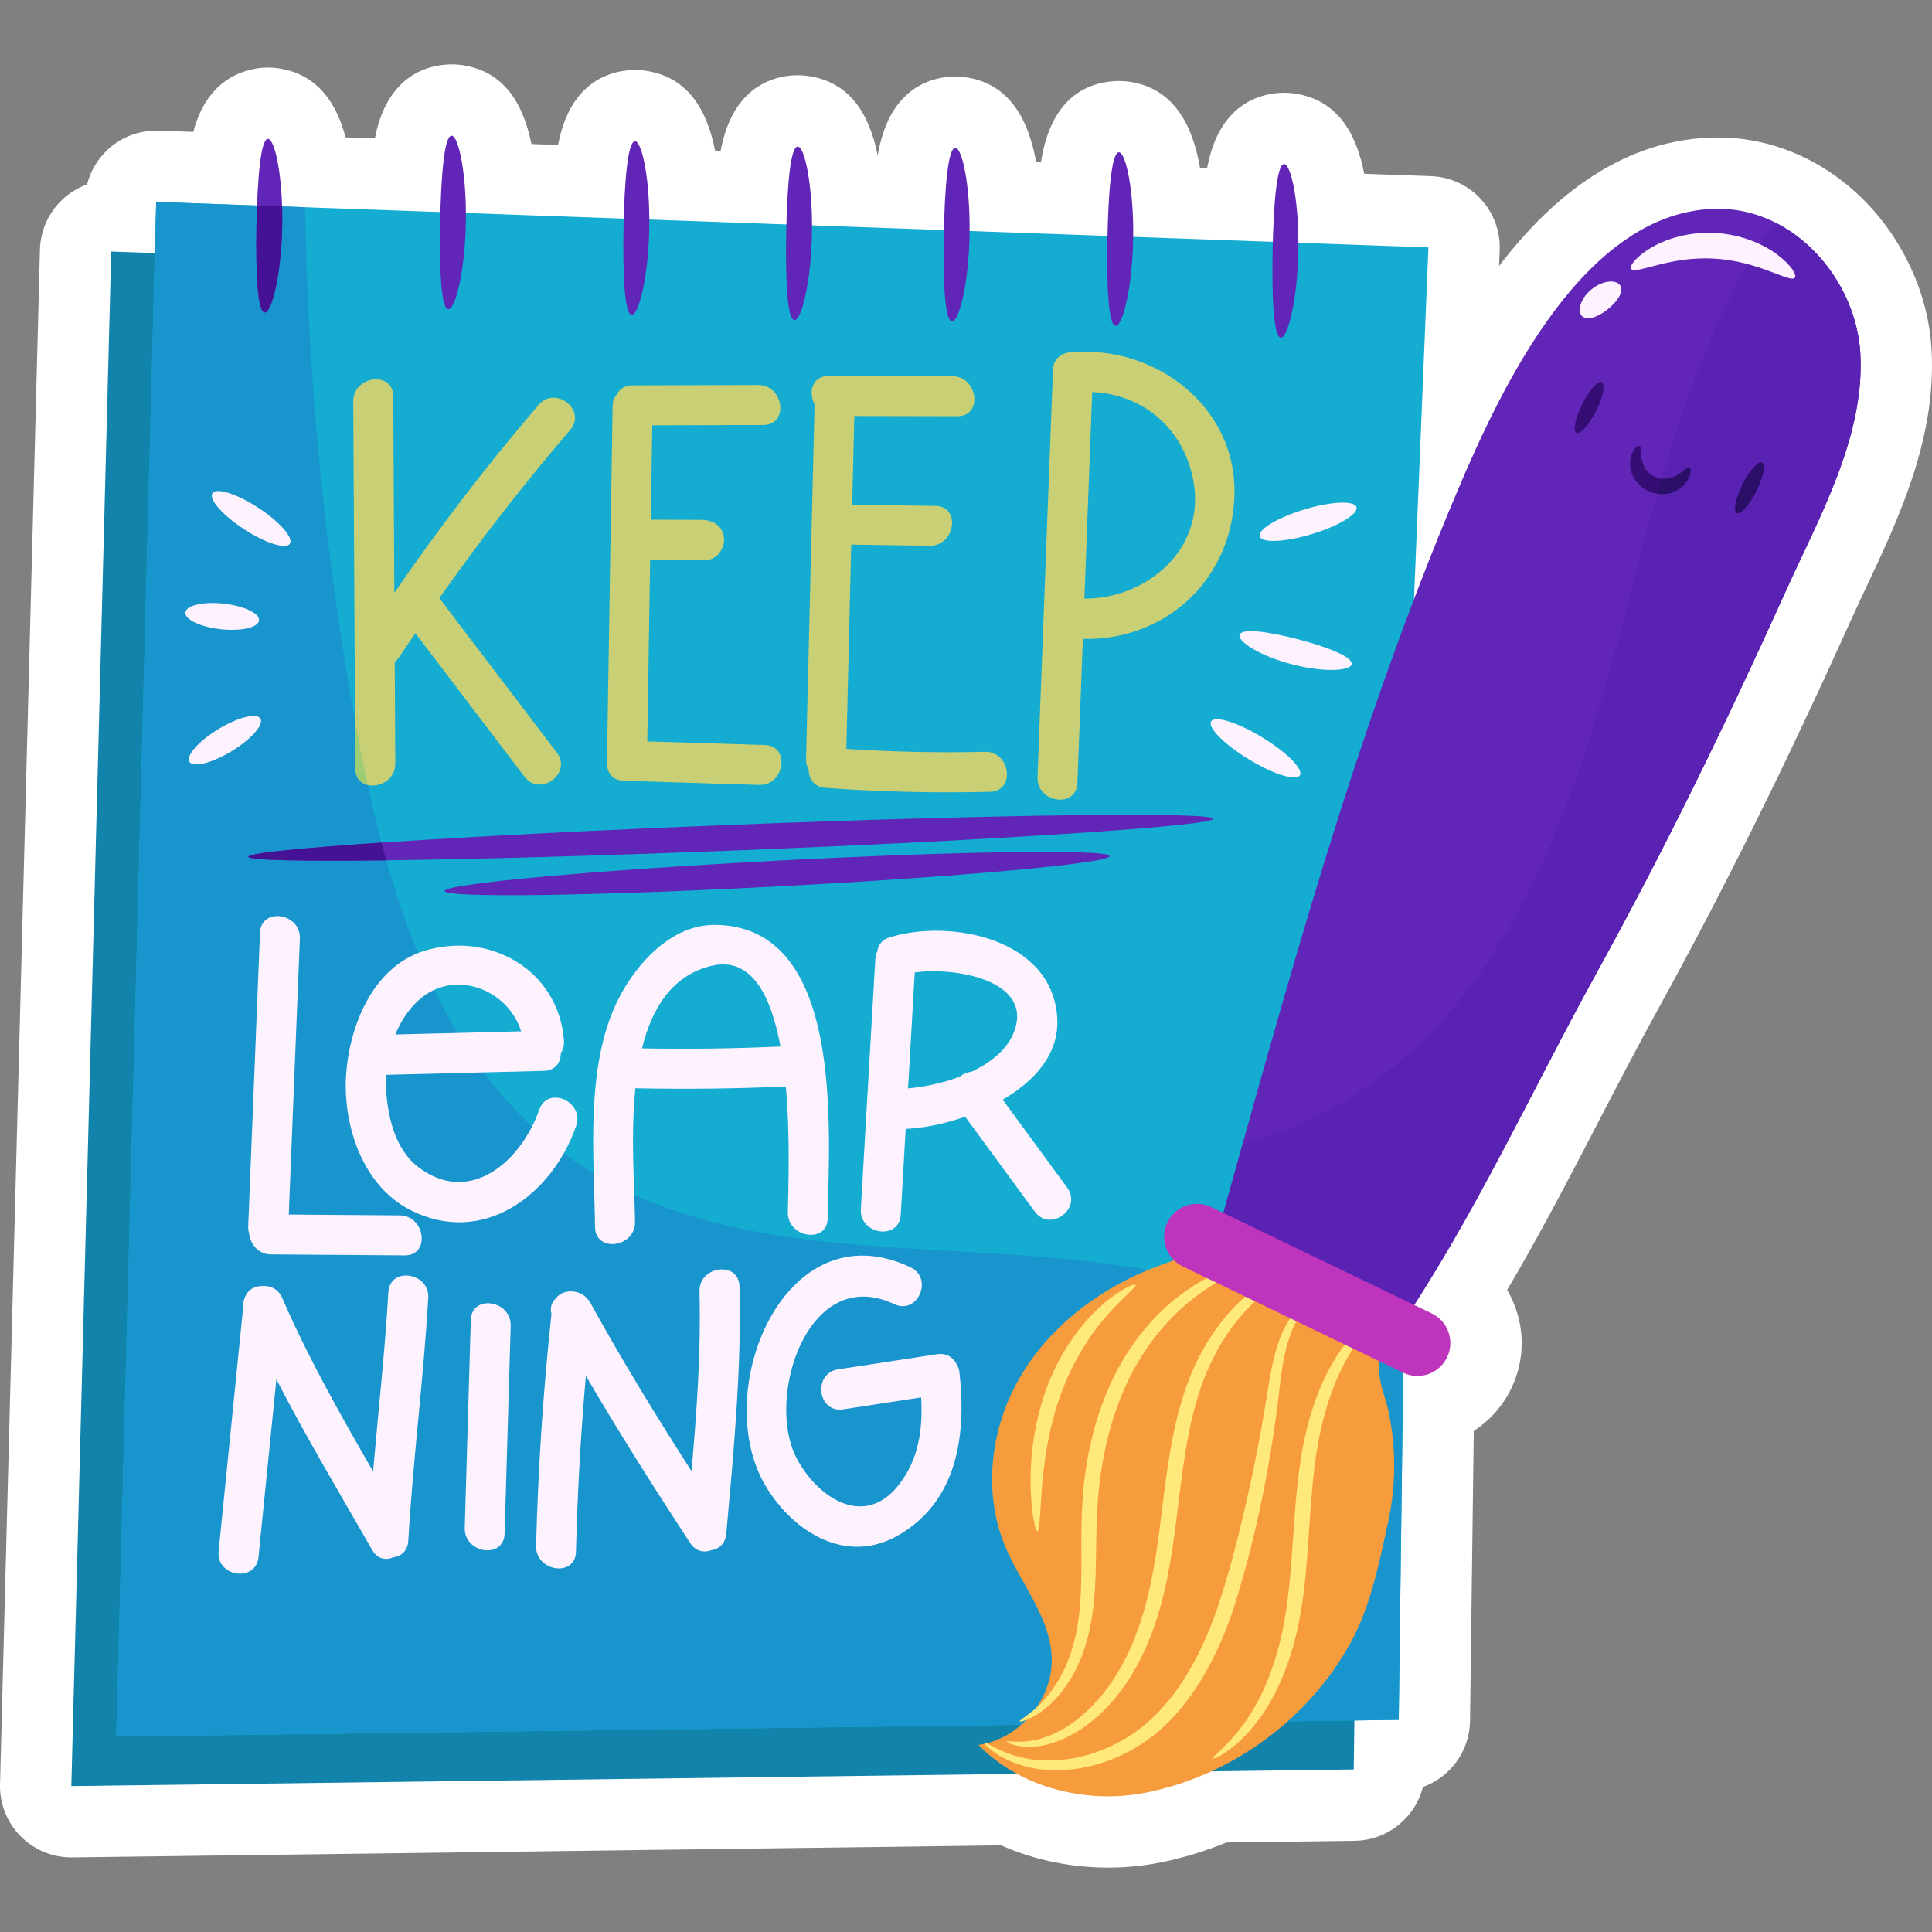
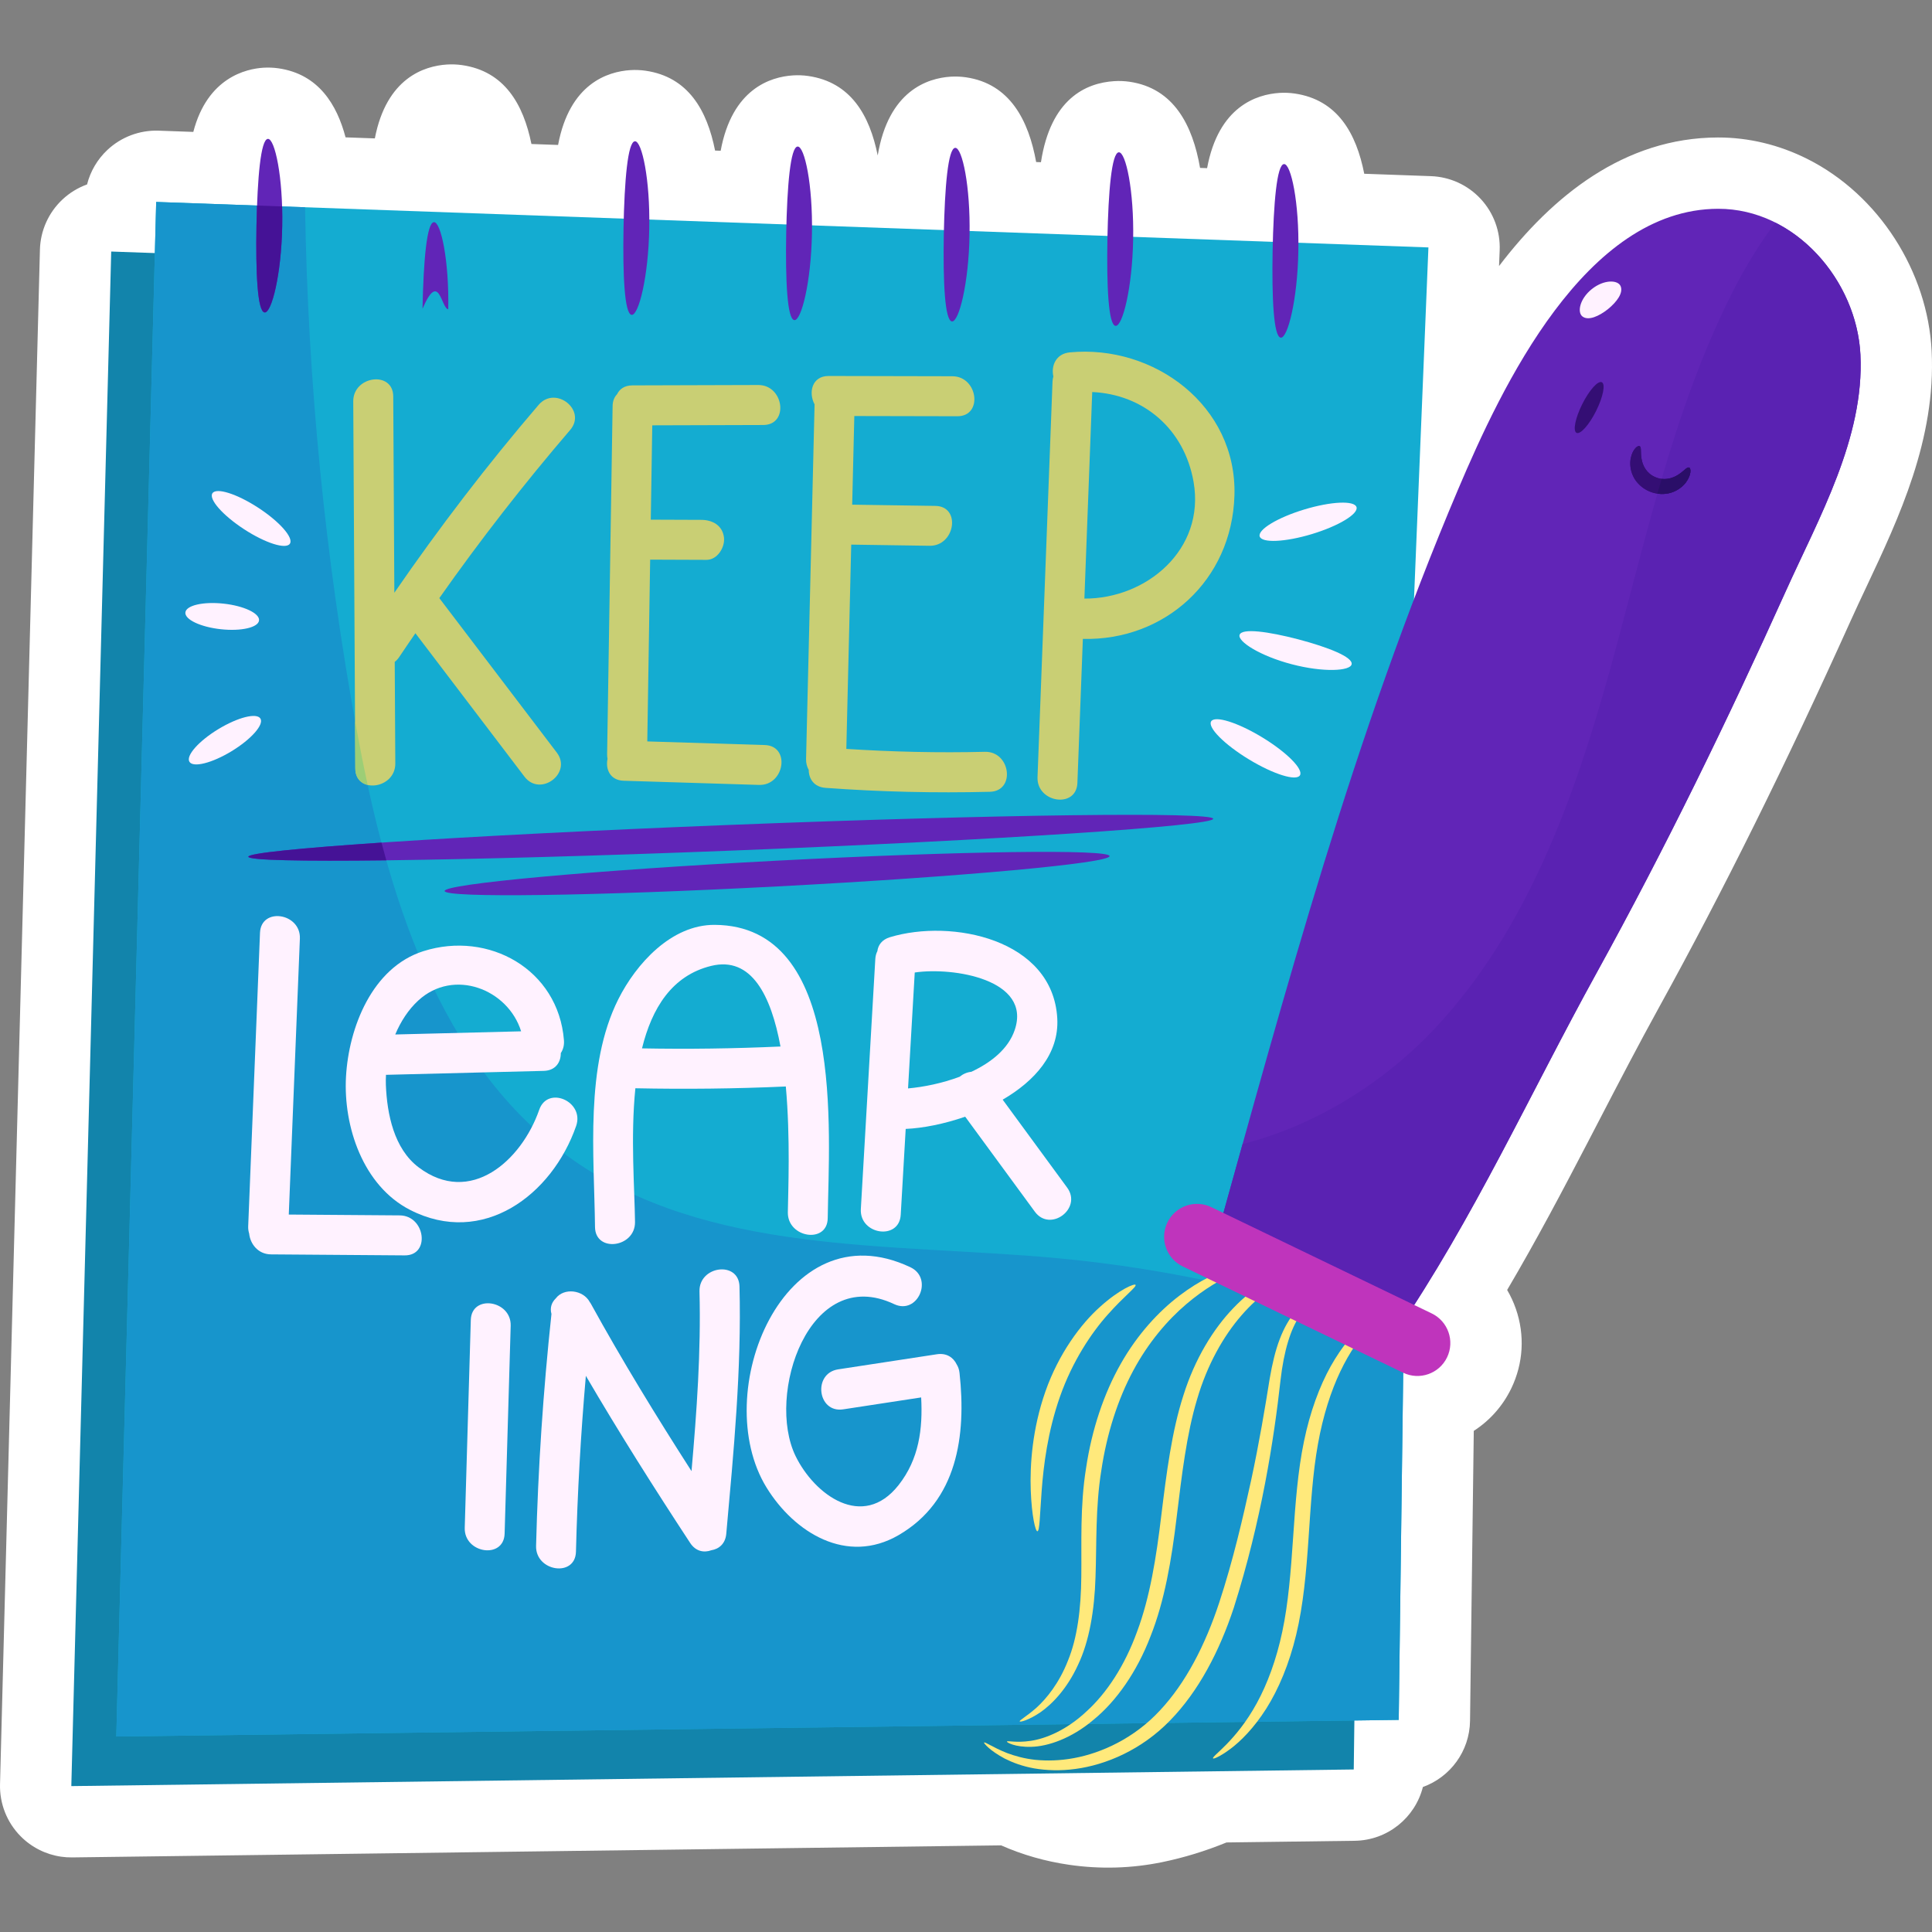
<svg xmlns="http://www.w3.org/2000/svg" version="1.1" id="Capa_1" x="0px" y="0px" viewBox="0 0 512 512" style="enable-background:new 0 0 512 512;" xml:space="preserve" width="512" height="512">
  <rect x="0" y="0" width="512" height="512" fill="#808080" stroke="none" />
  <g>
    <path style="fill:#FFFFFF;" d="M511.908,93.077c-1.037-21.093-14.005-41.454-32.929-50.949c-7.486-3.76-15.561-5.704-23.703-5.696   c-24.884,0.053-43.934,15.596-58.016,34.074l0.17-4.16c0.207-5.026-1.597-9.925-5.015-13.617c-3.416-3.69-8.15-5.862-13.192-6.046   l-17.684-0.634c-2.102-10.705-7.077-19.616-18.445-21.266c-1.299-0.189-2.722-0.246-4.033-0.161   c-5.975,0.385-16.136,3.54-19.168,19.941l-1.865-0.068c-1.958-11.23-6.897-21.117-18.712-22.832   c-1.297-0.188-2.72-0.245-4.029-0.16c-7.508,0.479-16.848,4.644-19.425,21.484l-1.271-0.045   c-2.002-11.054-6.948-20.766-18.633-22.461c-1.304-0.189-2.729-0.245-4.045-0.161c-6.081,0.395-16.452,3.679-19.312,20.885   c-2.126-10.62-7.11-19.428-18.409-21.067c-1.297-0.188-2.72-0.246-4.029-0.16c-5.981,0.381-16.152,3.542-19.18,19.974l-1.482-0.052   c-2.114-10.651-7.09-19.514-18.424-21.158c-1.304-0.189-2.729-0.244-4.045-0.16c-5.959,0.387-16.085,3.531-19.136,19.832   l-7.062-0.253c-2.142-10.524-7.118-19.271-18.363-20.902c-1.306-0.19-2.734-0.245-4.05-0.159   c-5.926,0.385-15.987,3.501-19.085,19.577L91.575,36.4c-2.259-8.592-7.109-16.747-17.767-18.293   c-1.29-0.187-2.704-0.245-4.005-0.162c-4.531,0.284-14.822,2.57-18.573,17.011l-9.163-0.327c-5.042-0.179-9.946,1.662-13.62,5.117   c-2.648,2.49-4.499,5.665-5.377,9.132c-2.408,0.868-4.64,2.224-6.541,4.012c-3.677,3.455-5.818,8.236-5.948,13.278L0.006,472.845   c-0.133,5.14,1.831,10.111,5.443,13.768c2.91,2.949,6.688,4.84,10.736,5.428c0.973,0.141,1.963,0.208,2.96,0.194l246.161-3.194   c5.663,2.505,11.706,4.233,18.031,5.151c8.27,1.2,16.578,0.958,24.701-0.716c5.744-1.185,11.446-2.934,17-5.207l33.965-0.442   c8.728-0.113,16.027-6.136,18.078-14.255c7.214-2.597,12.387-9.455,12.493-17.541l0.991-76.836   c4.184-2.692,7.662-6.535,9.947-11.271c3.202-6.646,3.626-14.142,1.193-21.107c-0.61-1.743-1.38-3.403-2.297-4.961   c7.786-13.2,14.786-26.498,21.325-39.059l3.028-5.829c5.141-9.903,10.46-20.144,15.893-29.998   c17.001-30.835,33.628-64.381,50.833-102.553c1.324-2.937,2.728-5.915,4.147-8.931C503.269,137.15,513.055,116.369,511.908,93.077z   " />
    <g>
      <g>
        <polygon style="fill:#1284AB;" points="362.495,179.55 366.629,78.713 29.473,66.66 18.9,473.337 358.758,468.929    " />
      </g>
      <g>
        <polygon style="fill:#14ACD1;" points="374.413,166.407 378.547,65.57 41.391,53.517 30.818,460.194 370.676,455.786    " />
      </g>
      <g>
        <g>
          <path style="fill:#1795CC;" d="M371.983,354.528c-29.751-11.108-60.959-18.316-92.589-21.169      c-43.836-3.954-91.593-0.775-127.639-26.032c-35.746-25.047-49.374-71.027-57.241-113.961      c-8.367-45.664-12.921-92.021-13.673-138.439l-39.451-1.41L30.818,460.194l339.858-4.408L371.983,354.528z" />
        </g>
      </g>
      <g>
        <g>
          <path style="fill:#6125B7;" d="M70.126,82.803c1.852,0.195,4.435-10.043,4.663-22.92c0.253-12.876-1.944-23.203-3.802-23.078      c-1.901,0.122-2.769,10.392-3.018,22.95C67.747,72.315,68.231,82.61,70.126,82.803z" />
        </g>
      </g>
      <g>
        <g>
-           <path style="fill:#6125B7;" d="M118.79,81.955c1.852,0.195,4.435-10.043,4.663-22.92c0.253-12.876-1.944-23.204-3.802-23.078      c-1.901,0.122-2.769,10.392-3.018,22.95C116.412,71.467,116.895,81.763,118.79,81.955z" />
+           <path style="fill:#6125B7;" d="M118.79,81.955c0.253-12.876-1.944-23.204-3.802-23.078      c-1.901,0.122-2.769,10.392-3.018,22.95C116.412,71.467,116.895,81.763,118.79,81.955z" />
        </g>
      </g>
      <g>
        <g>
          <path style="fill:#6125B7;" d="M167.397,83.439c1.852,0.195,4.434-10.043,4.663-22.92c0.254-12.876-1.944-23.204-3.802-23.078      c-1.901,0.122-2.769,10.392-3.018,22.95C165.018,72.951,165.501,83.247,167.397,83.439z" />
        </g>
      </g>
      <g>
        <g>
          <path style="fill:#6125B7;" d="M210.51,84.835c1.852,0.195,4.435-10.043,4.663-22.92c0.253-12.876-1.944-23.204-3.802-23.078      c-1.901,0.122-2.769,10.392-3.019,22.95C208.132,74.346,208.615,84.642,210.51,84.835z" />
        </g>
      </g>
      <g>
        <g>
          <path style="fill:#6125B7;" d="M252.276,85.179c1.852,0.195,4.435-10.043,4.663-22.92c0.253-12.876-1.944-23.204-3.802-23.078      c-1.901,0.122-2.769,10.392-3.019,22.95C249.898,74.69,250.381,84.986,252.276,85.179z" />
        </g>
      </g>
      <g>
        <g>
          <path style="fill:#6125B7;" d="M295.634,86.36c1.852,0.195,4.435-10.043,4.663-22.92c0.253-12.876-1.944-23.203-3.802-23.078      c-1.901,0.122-2.769,10.392-3.019,22.95C293.256,75.872,293.739,86.167,295.634,86.36z" />
        </g>
      </g>
      <g>
        <g>
          <path style="fill:#6125B7;" d="M339.412,89.481c1.852,0.195,4.434-10.043,4.663-22.92c0.254-12.876-1.944-23.204-3.802-23.078      c-1.901,0.122-2.769,10.392-3.018,22.95C337.034,78.993,337.517,89.288,339.412,89.481z" />
        </g>
      </g>
      <g>
        <g>
          <path style="fill:#6125B7;" d="M321.515,216.983c-0.074-1.883-57.375-1.157-127.985,1.622      c-70.608,2.778-127.789,6.556-127.715,8.438c0.074,1.882,57.375,1.156,127.983-1.622      C264.408,222.644,321.589,218.865,321.515,216.983z" />
        </g>
      </g>
      <path style="fill:#451296;" d="M102.38,227.992c-0.441-1.561-0.87-3.125-1.285-4.693c-21.89,1.474-35.315,2.832-35.279,3.745    C65.852,227.971,79.797,228.265,102.38,227.992z" />
      <g>
        <g>
          <path style="fill:#6125B7;" d="M294.048,226.871c-0.099-1.881-39.627-1.334-88.288,1.222      c-48.66,2.556-88.028,6.153-87.929,8.034c0.099,1.881,39.627,1.334,88.287-1.222      C254.779,232.349,294.147,228.752,294.048,226.871z" />
        </g>
      </g>
      <g>
        <path style="fill:#C9CF74;" d="M116.425,158.507c10.84-15.393,22.394-30.242,34.672-44.559c4.498-5.244-3.883-11.869-8.352-6.658     c-13.654,15.921-26.362,32.542-38.239,49.796c-0.097-17.347-0.195-34.694-0.292-52.04c-0.039-6.868-10.637-5.48-10.599,1.33     c0.182,32.427,0.364,64.853,0.546,97.28c0.038,6.868,10.637,5.48,10.599-1.331c-0.05-8.972-0.101-17.944-0.151-26.917     c0.417-0.33,0.816-0.724,1.167-1.259c1.405-2.136,2.88-4.219,4.311-6.335c9.634,12.669,19.269,25.338,28.903,38.008     c4.17,5.484,12.731-0.9,8.558-6.389C137.174,185.793,126.799,172.15,116.425,158.507z" />
      </g>
      <g>
        <path style="fill:#C9CF74;" d="M202.676,197.443c-10.379-0.32-20.758-0.641-31.138-0.961c0.253-16.057,0.506-32.114,0.76-48.172     c4.975,0.019,9.951,0.039,14.926,0.058c2.916,0.011,4.96-3.361,4.634-5.965c-0.395-3.162-3.056-4.623-5.965-4.634     c-4.477-0.017-8.953-0.035-13.429-0.052c0.131-8.333,0.263-16.666,0.394-25c9.806-0.029,19.612-0.058,29.419-0.087     c6.867-0.02,5.477-10.619-1.33-10.599c-11.127,0.033-22.255,0.066-33.382,0.099c-2.076,0.006-3.385,0.986-4.03,2.341     c-0.703,0.723-1.166,1.749-1.188,3.14c-0.485,30.749-0.97,61.498-1.454,92.247c-0.007,0.437,0.033,0.85,0.109,1.243     c-0.574,2.752,0.683,5.693,4.279,5.804c11.954,0.369,23.908,0.738,35.861,1.106C207.943,208.221,209.553,197.655,202.676,197.443     z" />
      </g>
      <g>
        <path style="fill:#C9CF74;" d="M260.996,199.235c-12.258,0.3-24.482,0.015-36.71-0.768c0.433-18.046,0.866-36.092,1.299-54.138     c6.923,0.103,13.846,0.206,20.769,0.308c6.786,0.101,8.405-10.466,1.534-10.568c-7.35-0.109-14.699-0.218-22.049-0.327     c0.188-7.83,0.376-15.661,0.564-23.491c9.103,0.019,18.206,0.039,27.309,0.058c6.864,0.015,5.471-10.584-1.331-10.599     c-10.928-0.023-21.856-0.046-32.785-0.07c-4.427-0.01-5.403,4.387-3.725,7.521c-0.752,31.332-1.504,62.664-2.256,93.995     c-0.026,1.11,0.254,2.065,0.707,2.884c0.009,2.332,1.389,4.526,4.431,4.75c14.51,1.066,29.028,1.4,43.572,1.044     C269.201,209.665,267.825,199.068,260.996,199.235z" />
      </g>
      <g>
        <path style="fill:#C9CF74;" d="M283.503,93.384c-3.689,0.353-4.988,3.583-4.35,6.392c-0.119,0.41-0.205,0.851-0.224,1.349     c-1.325,34.941-2.65,69.882-3.975,104.823c-0.258,6.807,10.308,8.412,10.568,1.534c0.483-12.722,0.965-25.444,1.447-38.166     c21.647,0.511,39.515-15.462,40.172-38.031C327.832,107.539,305.845,91.247,283.503,93.384z M287.375,158.633     c0.692-18.247,1.383-36.494,2.075-54.741c13.577,0.61,24.41,9.791,26.859,23.813C319.45,145.689,303.765,158.717,287.375,158.633     z" />
      </g>
      <path style="fill:#451296;" d="M70.126,82.803c1.852,0.195,4.435-10.043,4.663-22.92c0.035-1.781,0.022-3.511-0.03-5.174    l-6.642-0.237c-0.063,1.698-0.113,3.466-0.149,5.283C67.747,72.314,68.23,82.61,70.126,82.803z" />
      <path style="fill:#9DCE76;" d="M94.516,193.366c-0.146-0.796-0.282-1.594-0.425-2.39c0.024,4.227,0.047,8.454,0.071,12.681    c0.014,2.526,1.458,3.931,3.274,4.365C96.374,203.12,95.406,198.223,94.516,193.366z" />
      <g>
        <g>
          <path style="fill:#FFF2FF;" d="M71.828,332.424c11.809,0.089,23.619,0.177,35.428,0.266c6.861,0.051,5.464-10.548-1.331-10.599      c-9.799-0.074-19.597-0.147-29.395-0.221c0.98-24.376,1.961-48.752,2.941-73.128c0.274-6.81-10.292-8.412-10.568-1.534      c-1.043,25.933-2.086,51.867-3.129,77.8c-0.028,0.7,0.082,1.331,0.26,1.918C66.312,329.628,68.363,332.398,71.828,332.424z" />
        </g>
        <g>
          <path style="fill:#FFF2FF;" d="M142.902,294.099c-4.693,13.494-18.255,25.615-31.97,15.25      c-6.539-4.941-8.357-14.134-8.671-21.795c-0.037-0.893-0.017-1.801,0.029-2.712c13.941-0.349,27.881-0.699,41.821-1.048      c3.129-0.078,4.532-2.317,4.507-4.716c0.601-0.904,0.941-2.034,0.834-3.39c-1.478-18.791-19.977-29.099-37.252-23.617      c-13.621,4.323-19.787,20.332-20.506,33.274c-0.733,13.193,4.515,28.903,16.975,35.288c19.237,9.858,37.626-3.87,44.016-22.245      C154.936,291.916,145.163,287.599,142.902,294.099z M110.851,265.143c9.397-8.638,23.786-3.005,27.251,8.169      c-11.118,0.279-22.237,0.557-33.355,0.836C106.186,270.72,108.208,267.573,110.851,265.143z" />
        </g>
        <g>
          <path style="fill:#FFF2FF;" d="M168.285,323.843c-0.099-8.78-1.208-22.54,0.097-35.444c13.296,0.272,26.583,0.127,39.869-0.471      c1.238,13.746,0.608,27.863,0.536,33.367c-0.089,6.784,10.478,8.404,10.568,1.534c0.302-22.962,4.653-77.514-29.942-77.732      c-11.521-0.073-20.849,10.348-25.545,19.696c-8.889,17.694-6.399,41.267-6.183,60.381      C157.764,332.044,168.362,330.659,168.285,323.843z M188.462,255.973c10.684-2.623,15.886,7.892,18.375,21.363      c-12.231,0.552-24.459,0.726-36.7,0.494C172.755,267.189,178.053,258.528,188.462,255.973z" />
        </g>
        <g>
          <path style="fill:#FFF2FF;" d="M282.801,314.718c-5.694-7.766-11.389-15.531-17.083-23.297      c8.473-4.923,14.994-12.137,14.471-21.535c-1.171-21.037-28.016-26.479-44.364-21.511c-2.102,0.639-3.112,2.083-3.312,3.686      c-0.3,0.584-0.499,1.275-0.547,2.093c-1.278,22.083-2.555,44.165-3.833,66.247c-0.394,6.821,10.171,8.412,10.569,1.534      c0.439-7.587,0.878-15.175,1.317-22.762c4.522-0.198,10.157-1.289,15.765-3.24c6.153,8.391,12.306,16.783,18.459,25.174      C278.321,326.667,286.875,320.274,282.801,314.718z M242.417,257.723c10.184-1.507,31.064,1.839,26.49,15.25      c-1.696,4.974-6.191,8.574-11.49,11.067c-1.127,0.103-2.214,0.582-3.106,1.312c-4.639,1.736-9.577,2.725-13.671,3.09      C241.232,278.203,241.825,267.963,242.417,257.723z" />
        </g>
        <g>
-           <path style="fill:#FFF2FF;" d="M102.919,342.454c-0.915,15.867-2.683,31.662-4.046,47.491      c-8.657-14.991-17.169-30.05-24.077-45.963c-1.027-2.367-3.067-3.283-5.069-3.17c-2.028-0.085-4.015,0.847-4.818,2.976      c-0.012,0.023-0.02,0.048-0.031,0.071c-0.029,0.082-0.065,0.158-0.091,0.243c-0.265,0.634-0.382,1.337-0.324,2.097      c-2.175,21.625-4.349,43.25-6.524,64.876c-0.687,6.831,9.879,8.394,10.569,1.534c1.578-15.696,3.157-31.391,4.735-47.087      c7.883,15.383,16.803,30.222,25.394,45.235c1.408,2.46,3.675,2.791,5.626,1.941c2.03-0.272,3.78-1.649,3.937-4.368      c1.239-21.49,4.049-42.85,5.288-64.34C113.881,337.168,103.315,335.576,102.919,342.454z" />
-         </g>
+           </g>
        <g>
          <path style="fill:#FFF2FF;" d="M135.336,351.346c0.198-6.8-10.368-8.41-10.568-1.534c-0.536,18.359-1.072,36.718-1.607,55.077      c-0.198,6.8,10.368,8.41,10.569,1.534C134.265,388.064,134.8,369.705,135.336,351.346z" />
        </g>
        <g>
          <path style="fill:#FFF2FF;" d="M185.371,342.255c0.415,15.93-0.723,31.773-2.113,47.611      c-9.342-14.557-18.379-29.297-26.726-44.462c-0.068-0.123-0.154-0.217-0.228-0.332c-1.74-3.261-6.85-3.891-9.032-0.97      c-1.055,1.024-1.596,2.452-1.129,4.112c-2.191,20.439-3.56,40.92-4.077,61.472c-0.171,6.796,10.395,8.409,10.568,1.534      c0.392-15.575,1.271-31.108,2.624-46.613c8.783,15.028,18.089,29.732,27.647,44.298c1.483,2.26,3.691,2.633,5.607,1.925      c1.991-0.317,3.718-1.698,3.956-4.352c1.959-21.832,4.073-43.606,3.502-65.553C195.79,334.05,185.193,335.425,185.371,342.255z" />
        </g>
        <g>
          <path style="fill:#FFF2FF;" d="M253.529,361.579c-0.857-1.8-2.646-3.085-5.236-2.688c-8.722,1.334-17.443,2.668-26.165,4.001      c-6.788,1.038-5.495,11.642,1.331,10.599c6.886-1.053,13.772-2.106,20.658-3.159c0.448,8.308-0.545,16.334-5.987,23.237      c-9.493,12.043-22.285,2.57-27.288-7.687c-7.881-16.159,3.532-50.944,26.125-40.273c6.244,2.949,10.497-6.851,4.289-9.783      c-33.568-15.855-53.464,33.45-38.119,58.377c7.391,12.007,21.297,20.559,34.982,12.633      c15.623-9.049,17.977-26.414,16.166-42.995C254.188,362.947,253.916,362.2,253.529,361.579z" />
        </g>
      </g>
      <g>
        <g>
          <path style="fill:#6125B7;" d="M369.916,353.17c20.604-30.229,35.576-63.384,53.188-95.326      c18.184-32.98,34.682-66.867,50.155-101.195c8.753-19.421,20.857-40.629,19.773-62.643      c-0.968-19.656-17.253-38.716-37.715-38.674c-35.202,0.073-57.346,47.12-68.912,74.378      c-27.697,65.277-45.642,132.428-64.59,200.354c16.027,7.964,31.886,15.175,47.542,23.924      C369.543,353.716,369.73,353.443,369.916,353.17z" />
        </g>
        <g>
          <g>
            <path style="fill:#5A22B2;" d="M473.259,156.649c8.753-19.421,20.857-40.629,19.773-62.643       c-0.711-14.446-9.712-28.541-22.548-34.996c-4.394,5.827-8.203,12.171-11.423,18.547       c-15.891,31.464-23.085,66.445-32.529,100.405c-9.443,33.96-21.883,68.301-45.86,94.138       c-13.702,14.766-31.991,26.152-51.376,31.094c-2.493,8.942-4.978,17.899-7.481,26.87c16.027,7.964,31.887,15.175,47.542,23.924       c0.187-0.272,0.374-0.545,0.559-0.818c20.605-30.229,35.576-63.384,53.188-95.325       C441.288,224.864,457.786,190.977,473.259,156.649z" />
          </g>
        </g>
        <g>
          <g>
            <g>
              <g>
                <path style="fill:#340E74;" d="M417.793,114.707c1.011,0.506,3.332-2.086,5.185-5.788c1.853-3.703,2.536-7.114,1.525-7.62         c-1.011-0.506-3.332,2.086-5.185,5.788C417.465,110.79,416.782,114.201,417.793,114.707z" />
              </g>
            </g>
            <g>
              <g>
-                 <path style="fill:#2A0E68;" d="M460.268,135.965c1.011,0.506,3.332-2.085,5.185-5.788c1.853-3.702,2.536-7.114,1.525-7.62         c-1.011-0.506-3.332,2.085-5.185,5.788C459.94,132.048,459.257,135.46,460.268,135.965z" />
-               </g>
+                 </g>
            </g>
          </g>
          <g>
            <g>
              <path style="fill:#340E74;" d="M447.607,123.893c-0.565-0.177-1.338,0.946-2.868,1.915c-1.531,0.999-3.779,1.647-6.053,0.642        c-2.297-0.952-3.356-3.016-3.652-4.81c-0.321-1.77,0.013-3.087-0.491-3.396c-0.402-0.313-1.9,0.661-2.402,3.307        c-0.22,1.287-0.137,2.95,0.658,4.627c0.785,1.694,2.339,3.205,4.277,4.035c1.938,0.829,4.097,0.91,5.859,0.325        c1.757-0.567,3.026-1.63,3.823-2.655C448.358,125.741,448.107,123.995,447.607,123.893z" />
            </g>
          </g>
          <g>
            <g>
              <path style="fill:#340E74;" d="M447.607,123.893c-0.565-0.177-1.338,0.946-2.868,1.915c-1.531,0.999-3.779,1.647-6.053,0.642        c-2.297-0.952-3.356-3.016-3.652-4.81c-0.321-1.77,0.013-3.087-0.491-3.396c-0.402-0.313-1.9,0.661-2.402,3.307        c-0.22,1.287-0.137,2.95,0.658,4.627c0.785,1.694,2.339,3.205,4.277,4.035c1.938,0.829,4.097,0.91,5.859,0.325        c1.757-0.567,3.026-1.63,3.823-2.655C448.358,125.741,448.107,123.995,447.607,123.893z" />
            </g>
          </g>
          <path style="fill:#2A0E68;" d="M442.934,130.537c1.757-0.567,3.026-1.63,3.823-2.655c1.601-2.142,1.35-3.887,0.85-3.989      c-0.565-0.177-1.338,0.946-2.868,1.915c-1.154,0.753-2.714,1.305-4.386,1.102c-0.381,1.3-0.75,2.605-1.123,3.909      C440.519,131.01,441.808,130.912,442.934,130.537z" />
        </g>
        <g>
-           <path style="fill:#F79C3D;" d="M330.971,325.812c-8.122,4.924-17.589,7.044-26.389,10.618      c-14.209,5.772-26.98,15.73-34.568,29.059s-9.542,30.121-3.649,44.281c4.11,9.875,11.87,18.648,12.339,29.334      c0.486,11.082-8.414,21.787-19.399,23.332c11.345,11.578,29.038,15.805,44.914,12.531c22.479-4.636,42.76-19.567,53.762-39.727      c5.299-9.71,7.517-21.081,9.87-31.792c2.098-9.554,2.173-19.56,0.189-29.14c-0.887-4.283-2.691-7.62-2.523-11.948      c0.243-6.251,2.175-12.476,5.471-17.784" />
-         </g>
+           </g>
        <g>
          <g>
            <g>
              <path style="fill:#FFE97B;" d="M270.236,456.198c0.077,0.207,2.196-0.225,5.404-2.369c3.147-2.159,7.175-6.321,10.036-12.604        c2.994-6.234,4.378-14.485,4.647-23.326c0.322-8.89-0.044-18.419,1.54-28.233c1.465-9.816,4.403-18.883,8.438-26.404        c4.024-7.521,9.129-13.435,14.046-17.624c4.922-4.213,9.585-6.75,12.887-8.3c3.322-1.527,5.277-2.186,5.198-2.5        c-0.053-0.233-2.154-0.1-5.775,1.015c-3.594,1.139-8.703,3.39-14.13,7.535c-5.416,4.115-11.074,10.179-15.529,18.055        c-4.457,7.852-7.656,17.386-9.18,27.605c-1.647,10.24-1.148,20.115-1.263,28.747c-0.07,8.676-1.085,16.341-3.536,22.287        c-2.339,5.992-5.706,10.089-8.364,12.495C271.948,454.96,270.09,455.892,270.236,456.198z" />
            </g>
          </g>
          <g>
            <g>
              <path style="fill:#FFE97B;" d="M274.924,405.807c0.603-0.045,0.644-4.196,1.13-10.775c0.492-6.56,1.577-15.622,4.873-24.968        c3.289-9.338,8.339-16.895,12.676-21.721c4.316-4.877,7.678-7.308,7.328-7.844c-0.237-0.423-4.26,1.18-9.387,5.81        c-5.127,4.557-10.977,12.436-14.475,22.388c-3.503,9.942-4.153,19.525-3.908,26.275        C273.413,401.762,274.402,405.853,274.924,405.807z" />
            </g>
          </g>
          <g>
            <g>
              <path style="fill:#FFE97B;" d="M266.847,461.55c-0.097,0.161,2.081,1.513,6.471,1.375c4.325-0.099,10.633-2.186,16.514-7.198        c5.982-4.883,11.441-12.619,15.046-22.031c3.748-9.389,5.608-20.374,6.949-31.642c1.383-11.283,2.622-21.942,5.398-31.175        c2.675-9.205,7.037-16.853,11.78-22.292c4.735-5.484,9.774-8.676,13.447-10.387c3.703-1.687,5.974-2.179,5.905-2.53        c-0.024-0.202-2.414-0.254-6.494,1.05c-4.036,1.324-9.685,4.344-14.998,9.919c-5.32,5.518-10.22,13.485-13.246,23.135        c-3.103,9.6-4.473,20.539-5.853,31.771c-1.34,11.253-3.032,21.792-6.414,30.813c-3.253,9.039-8.094,16.368-13.419,21.185        c-5.265,4.951-10.825,7.224-14.764,7.796C269.196,461.947,266.932,461.188,266.847,461.55z" />
            </g>
          </g>
          <g>
            <g>
              <path style="fill:#FFE97B;" d="M349.107,343.824c-0.028-0.178-2.713,0.347-5.838,3.818c-1.52,1.727-2.96,4.183-4.104,7.193        c-1.162,3.007-1.996,6.564-2.674,10.472c-1.243,7.787-2.763,16.92-4.936,27.03c-2.207,10.066-4.776,21.196-8.461,32.408        c-3.69,11.191-8.864,21.273-15.741,28.589c-6.793,7.317-15.375,11.234-22.777,12.59c-3.718,0.691-7.164,0.745-10.153,0.454        c-2.995-0.31-5.501-1.048-7.5-1.783c-3.971-1.566-5.91-3.095-6.139-2.791c-0.127,0.126,1.478,2.114,5.49,4.246        c2.017,1.011,4.634,2.035,7.824,2.594c3.182,0.539,6.903,0.693,10.937,0.138c8.012-1.071,17.479-5.018,25.043-12.84        c7.554-7.719,13.104-18.386,16.895-29.89c7.327-23.094,10.646-44.713,12.38-60.313c0.879-7.703,2.696-13.684,5.171-17.114        C346.974,345.18,349.301,344.148,349.107,343.824z" />
            </g>
          </g>
          <g>
            <g>
              <path style="fill:#FFE97B;" d="M321.479,466.002c0.119,0.191,1.88-0.493,4.59-2.524c2.706-2.015,6.244-5.535,9.502-10.672        c3.244-5.133,6.095-11.861,7.94-19.628c1.871-7.779,2.653-16.466,3.262-25.462c0.605-8.991,1.129-17.492,2.495-25.022        c1.341-7.534,3.473-14.116,5.961-19.304c4.986-10.476,11.143-14.874,10.641-15.41c-0.136-0.184-1.834,0.637-4.391,2.852        c-2.555,2.199-5.847,5.932-8.819,11.227c-2.961,5.291-5.492,12.12-7.094,19.921c-1.629,7.811-2.27,16.481-2.875,25.457        c-0.605,8.968-1.268,17.447-2.859,24.915c-1.567,7.473-3.997,13.949-6.755,18.987        C327.536,461.525,321.007,465.428,321.479,466.002z" />
            </g>
          </g>
        </g>
        <g>
          <path style="fill:#BF34BC;" d="M371.843,363.782l-58.406-28.164c-4.338-2.092-6.16-7.305-4.067-11.643l0,0      c2.092-4.339,7.305-6.16,11.643-4.068l58.406,28.164c4.338,2.092,6.16,7.305,4.068,11.644l0,0      C381.395,364.053,376.181,365.874,371.843,363.782z" />
        </g>
      </g>
      <g>
        <g>
-           <path style="fill:#FFF2FF;" d="M475.631,73.609c0.595-0.665-0.79-3.214-4.421-5.987c-3.572-2.759-9.576-5.514-16.679-5.893      c-7.103-0.386-13.367,1.707-17.215,4.067c-3.908,2.366-5.559,4.752-5.039,5.477c1.08,1.605,10.145-3.457,21.887-2.732      C465.917,69.082,474.385,75.088,475.631,73.609z" />
-         </g>
+           </g>
      </g>
      <g>
        <g>
          <path style="fill:#FFF2FF;" d="M429.493,75.863c-0.692-1.731-4.418-1.84-7.652,0.753c-3.237,2.589-3.945,6.249-2.406,7.303      c1.556,1.093,4.259-0.076,6.671-1.978C428.49,80.002,430.22,77.62,429.493,75.863z" />
        </g>
      </g>
      <g>
        <g>
          <path style="fill:#FFF2FF;" d="M68.419,134.544c-5.669-3.69-11.097-5.401-12.125-3.823c-1.028,1.579,2.735,5.85,8.404,9.54      c5.669,3.69,11.098,5.402,12.125,3.823C77.851,142.506,74.088,138.235,68.419,134.544z" />
        </g>
        <g>
          <path style="fill:#FFF2FF;" d="M58.519,166.752c5.39,0.586,9.925-0.458,10.128-2.33c0.203-1.873-4.001-3.866-9.391-4.452      c-5.39-0.586-9.924,0.458-10.128,2.33C48.925,164.173,53.129,166.166,58.519,166.752z" />
        </g>
        <g>
          <path style="fill:#FFF2FF;" d="M57.835,193.243c-5.195,3.161-8.612,7.029-7.633,8.638c0.979,1.609,5.985,0.351,11.18-2.811      c5.195-3.162,8.613-7.029,7.634-8.638C68.036,188.823,63.03,190.082,57.835,193.243z" />
        </g>
        <g>
          <path style="fill:#FFF2FF;" d="M347.649,141.539c7.085-2.143,12.386-5.341,11.841-7.144c-0.545-1.803-6.731-1.528-13.816,0.615      c-7.084,2.143-12.386,5.341-11.841,7.145C334.379,143.957,340.565,143.681,347.649,141.539z" />
        </g>
        <g>
          <path style="fill:#FFF2FF;" d="M344.06,169.433c-8.034-2.097-14.887-3.001-15.546-1.219c-0.653,1.749,5.42,5.623,13.814,7.817      c8.389,2.212,15.582,1.821,15.872-0.023C358.501,174.132,352.088,171.553,344.06,169.433z" />
        </g>
        <g>
          <path style="fill:#FFF2FF;" d="M334.501,195.405c-6.498-3.948-12.559-5.844-13.537-4.233c-0.978,1.61,3.497,6.116,9.995,10.064      c6.498,3.948,12.56,5.844,13.538,4.234C345.474,203.859,340.999,199.353,334.501,195.405z" />
        </g>
      </g>
    </g>
  </g>
</svg>